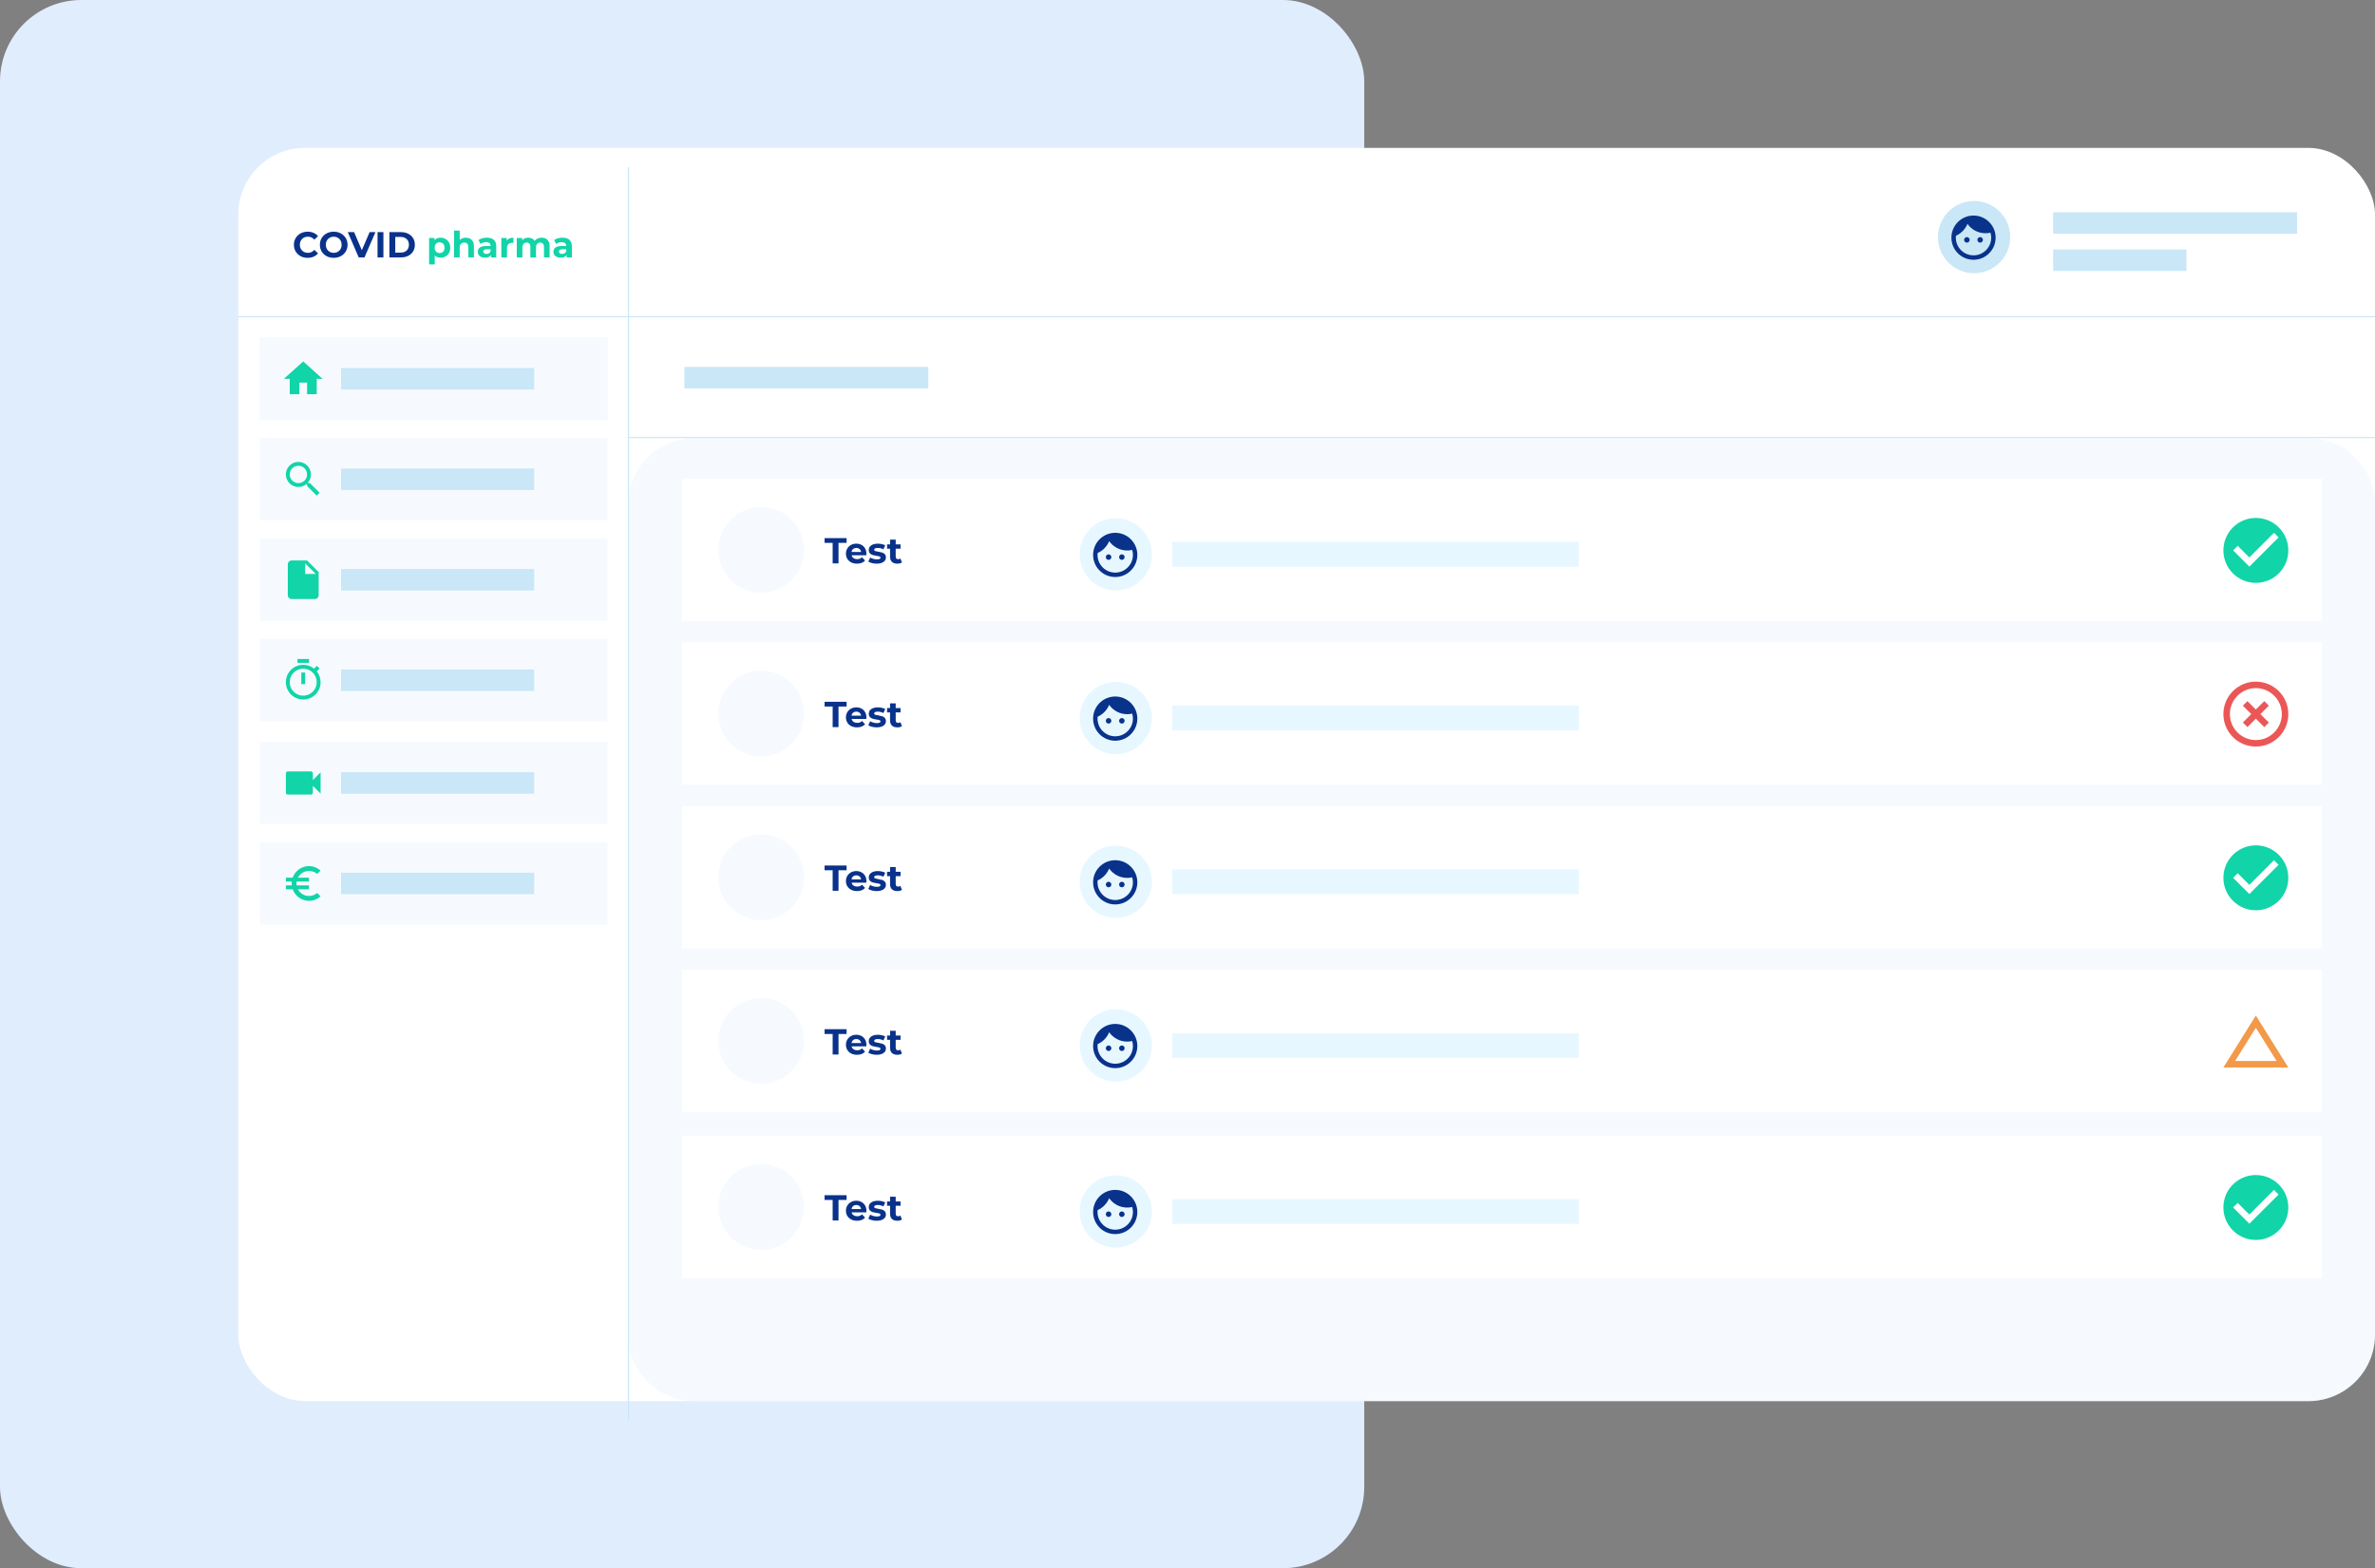
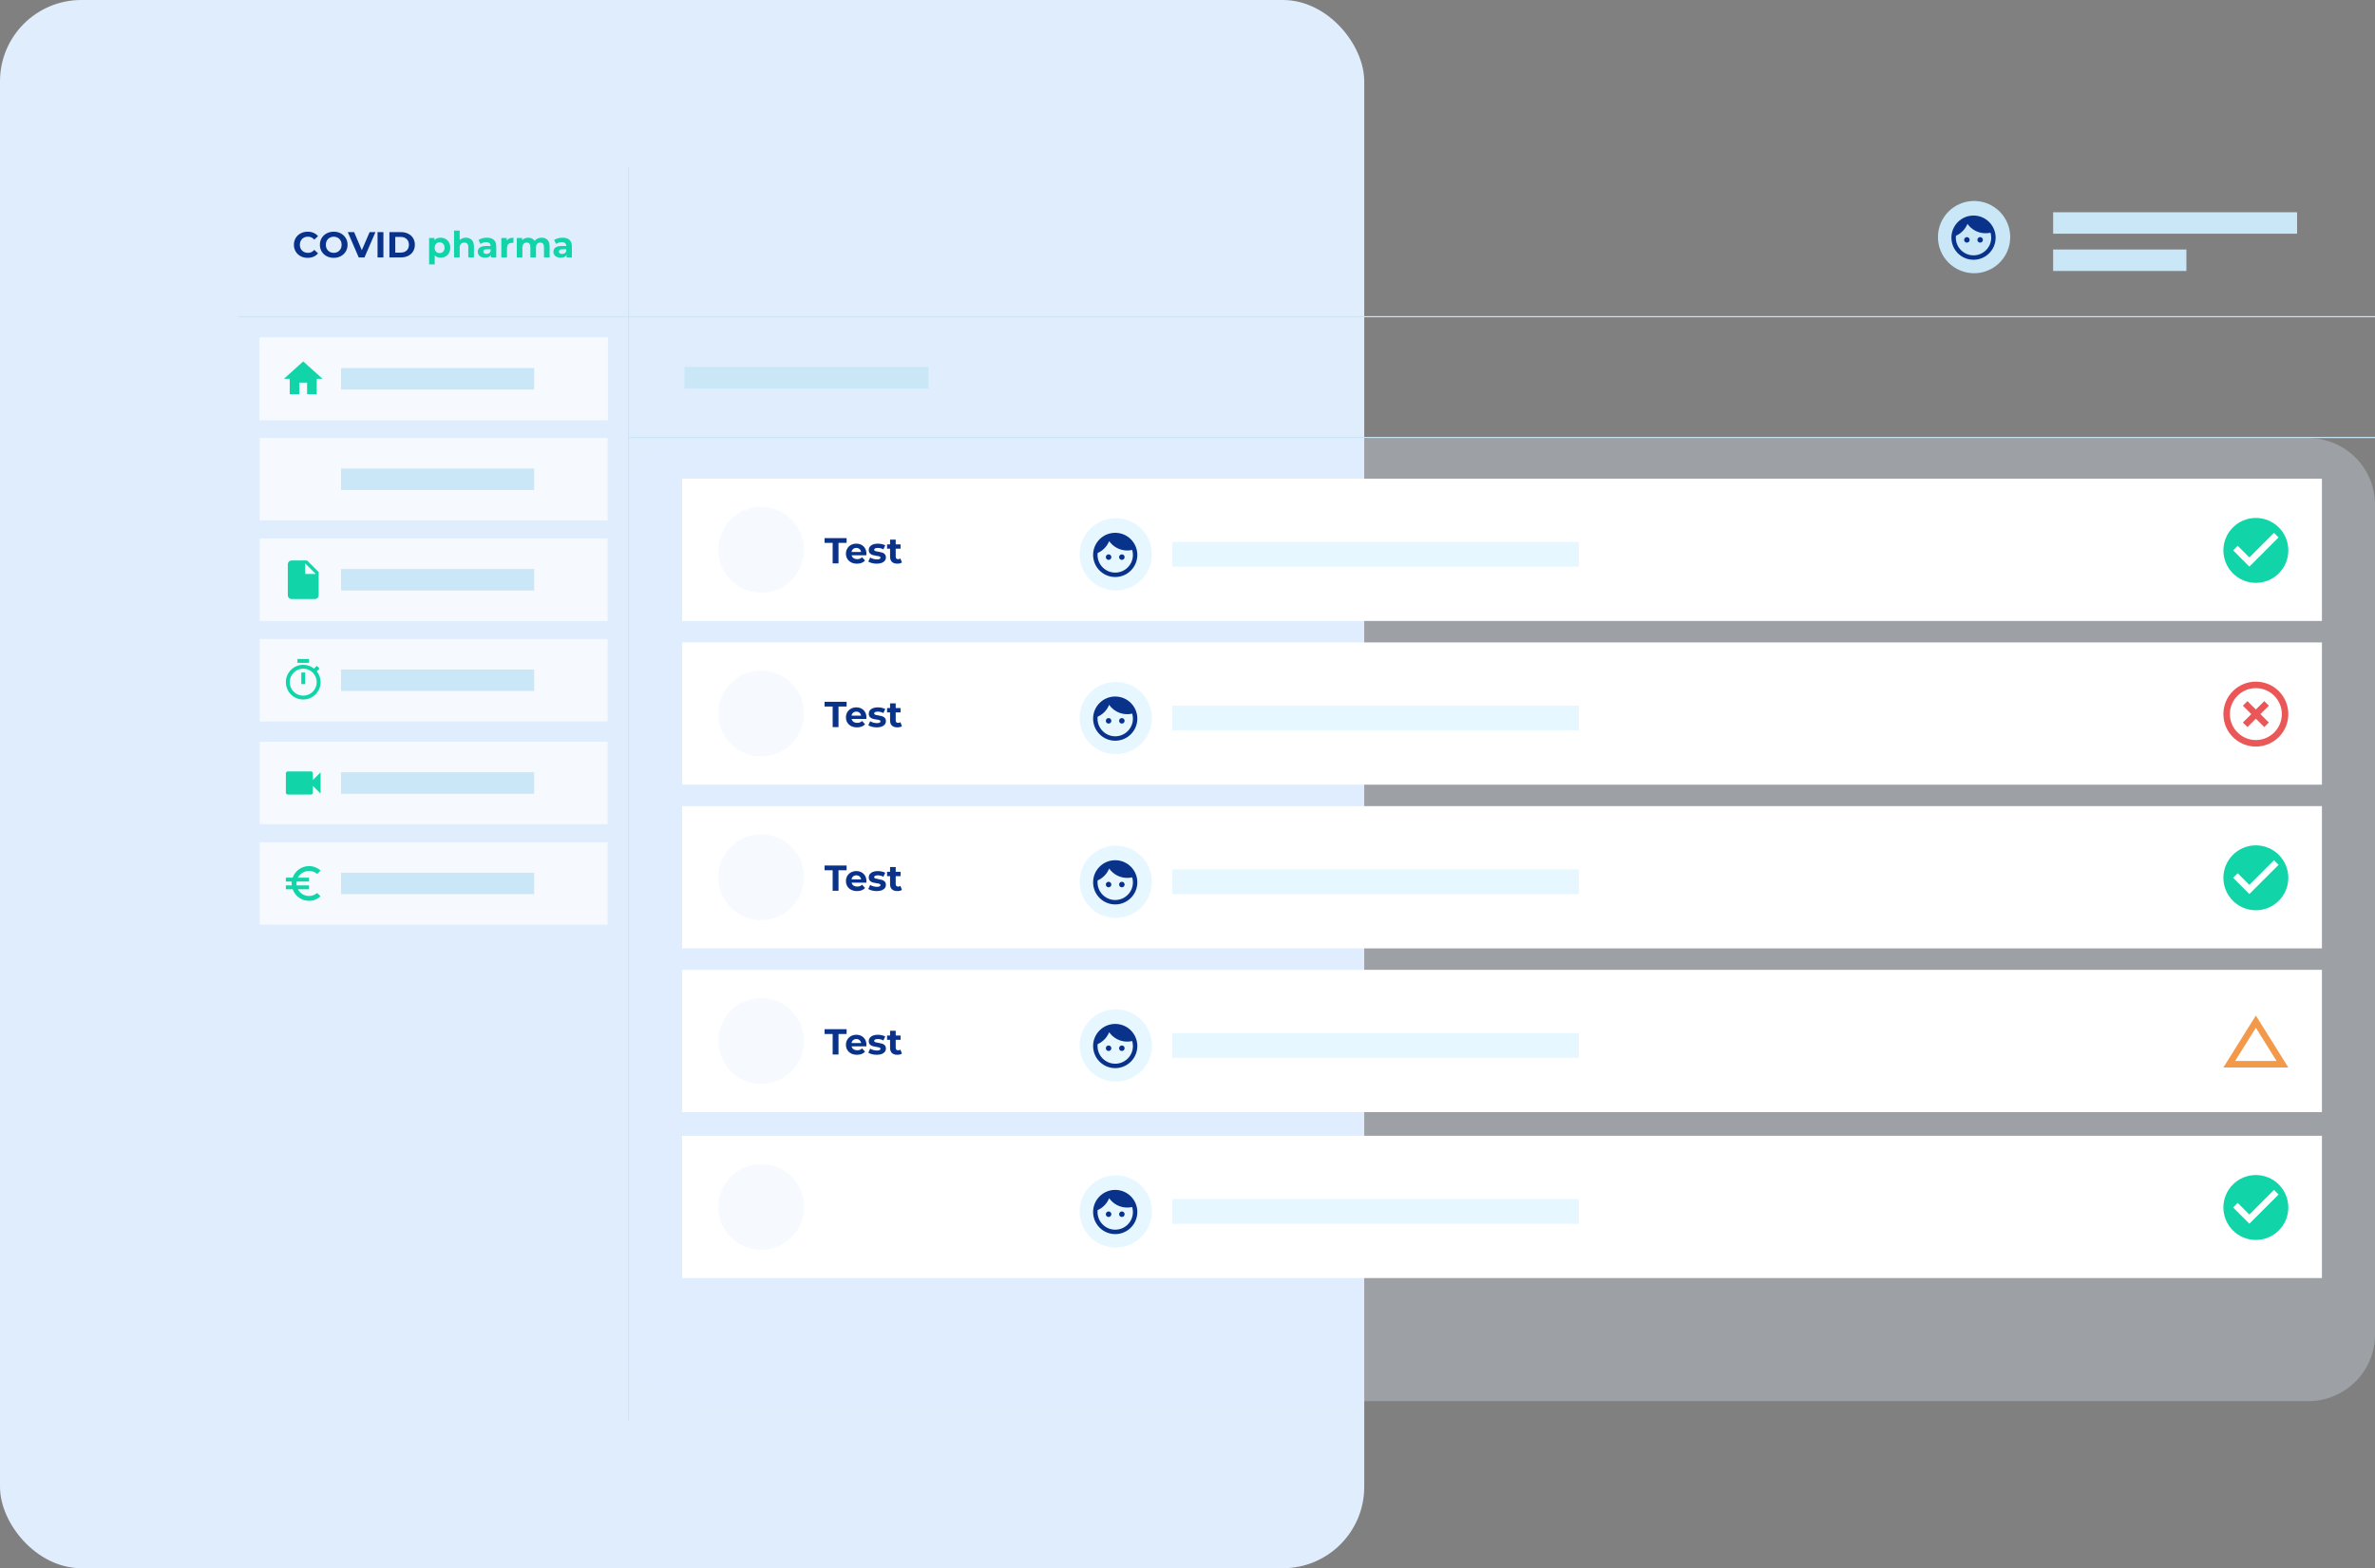
<svg xmlns="http://www.w3.org/2000/svg" width="2103" height="1389" viewBox="0 0 2103 1389" fill="none">
  <rect x="0" y="0" width="2103" height="1389" fill="#808080" stroke="none" />
  <rect width="1208" height="1389" rx="72" fill="#E0EDFD" />
-   <rect x="211" y="131" width="1892" height="1110" rx="59" fill="white" />
  <path d="M556 447C556 414.415 582.415 388 615 388H2044C2076.58 388 2103 414.415 2103 447V1182C2103 1214.58 2076.58 1241 2044 1241H615C582.415 1241 556 1214.58 556 1182V447Z" fill="#E0EDFD" fill-opacity="0.3" />
  <line x1="556.5" y1="148" x2="556.5" y2="1258" stroke="#C9E7F7" />
  <line x1="211" y1="280.5" x2="2103" y2="280.5" stroke="#C9E7F7" />
  <path d="M272.376 228.384C270.093 228.384 268.024 227.893 266.168 226.912C264.333 225.909 262.883 224.533 261.816 222.784C260.771 221.013 260.248 219.019 260.248 216.8C260.248 214.581 260.771 212.597 261.816 210.848C262.883 209.077 264.333 207.701 266.168 206.72C268.024 205.717 270.104 205.216 272.408 205.216C274.349 205.216 276.099 205.557 277.656 206.24C279.235 206.923 280.557 207.904 281.624 209.184L278.296 212.256C276.781 210.507 274.904 209.632 272.664 209.632C271.277 209.632 270.04 209.941 268.952 210.56C267.864 211.157 267.011 212 266.392 213.088C265.795 214.176 265.496 215.413 265.496 216.8C265.496 218.187 265.795 219.424 266.392 220.512C267.011 221.6 267.864 222.453 268.952 223.072C270.04 223.669 271.277 223.968 272.664 223.968C274.904 223.968 276.781 223.083 278.296 221.312L281.624 224.384C280.557 225.685 279.235 226.677 277.656 227.36C276.077 228.043 274.317 228.384 272.376 228.384ZM295.504 228.384C293.179 228.384 291.077 227.883 289.2 226.88C287.344 225.877 285.883 224.501 284.816 222.752C283.771 220.981 283.248 218.997 283.248 216.8C283.248 214.603 283.771 212.629 284.816 210.88C285.883 209.109 287.344 207.723 289.2 206.72C291.077 205.717 293.179 205.216 295.504 205.216C297.829 205.216 299.92 205.717 301.776 206.72C303.632 207.723 305.093 209.109 306.16 210.88C307.227 212.629 307.76 214.603 307.76 216.8C307.76 218.997 307.227 220.981 306.16 222.752C305.093 224.501 303.632 225.877 301.776 226.88C299.92 227.883 297.829 228.384 295.504 228.384ZM295.504 223.968C296.827 223.968 298.021 223.669 299.088 223.072C300.155 222.453 300.987 221.6 301.584 220.512C302.203 219.424 302.512 218.187 302.512 216.8C302.512 215.413 302.203 214.176 301.584 213.088C300.987 212 300.155 211.157 299.088 210.56C298.021 209.941 296.827 209.632 295.504 209.632C294.181 209.632 292.987 209.941 291.92 210.56C290.853 211.157 290.011 212 289.392 213.088C288.795 214.176 288.496 215.413 288.496 216.8C288.496 218.187 288.795 219.424 289.392 220.512C290.011 221.6 290.853 222.453 291.92 223.072C292.987 223.669 294.181 223.968 295.504 223.968ZM332.442 205.6L322.746 228H317.626L307.962 205.6H313.562L320.378 221.6L327.29 205.6H332.442ZM334.312 205.6H339.496V228H334.312V205.6ZM344.812 205.6H354.988C357.42 205.6 359.564 206.069 361.42 207.008C363.298 207.925 364.748 209.227 365.772 210.912C366.818 212.597 367.34 214.56 367.34 216.8C367.34 219.04 366.818 221.003 365.772 222.688C364.748 224.373 363.298 225.685 361.42 226.624C359.564 227.541 357.42 228 354.988 228H344.812V205.6ZM354.732 223.744C356.972 223.744 358.754 223.125 360.076 221.888C361.42 220.629 362.092 218.933 362.092 216.8C362.092 214.667 361.42 212.981 360.076 211.744C358.754 210.485 356.972 209.856 354.732 209.856H349.996V223.744H354.732Z" fill="#09328B" />
  <path d="M390.136 210.528C391.736 210.528 393.187 210.901 394.488 211.648C395.811 212.373 396.846 213.408 397.592 214.752C398.339 216.075 398.712 217.621 398.712 219.392C398.712 221.163 398.339 222.72 397.592 224.064C396.846 225.387 395.811 226.421 394.488 227.168C393.187 227.893 391.736 228.256 390.136 228.256C387.939 228.256 386.211 227.563 384.952 226.176V234.208H379.96V210.784H384.728V212.768C385.966 211.275 387.768 210.528 390.136 210.528ZM389.272 224.16C390.552 224.16 391.598 223.733 392.408 222.88C393.24 222.005 393.656 220.843 393.656 219.392C393.656 217.941 393.24 216.789 392.408 215.936C391.598 215.061 390.552 214.624 389.272 214.624C387.992 214.624 386.936 215.061 386.104 215.936C385.294 216.789 384.888 217.941 384.888 219.392C384.888 220.843 385.294 222.005 386.104 222.88C386.936 223.733 387.992 224.16 389.272 224.16ZM412.518 210.528C414.651 210.528 416.369 211.168 417.67 212.448C418.993 213.728 419.654 215.627 419.654 218.144V228H414.662V218.912C414.662 217.547 414.363 216.533 413.766 215.872C413.169 215.189 412.305 214.848 411.174 214.848C409.915 214.848 408.913 215.243 408.166 216.032C407.419 216.8 407.046 217.952 407.046 219.488V228H402.054V204.256H407.046V212.576C407.707 211.915 408.507 211.413 409.446 211.072C410.385 210.709 411.409 210.528 412.518 210.528ZM431.123 210.528C433.79 210.528 435.838 211.168 437.267 212.448C438.696 213.707 439.411 215.616 439.411 218.176V228H434.739V225.856C433.8 227.456 432.051 228.256 429.491 228.256C428.168 228.256 427.016 228.032 426.035 227.584C425.075 227.136 424.339 226.517 423.827 225.728C423.315 224.939 423.059 224.043 423.059 223.04C423.059 221.44 423.656 220.181 424.851 219.264C426.067 218.347 427.934 217.888 430.451 217.888H434.419C434.419 216.8 434.088 215.968 433.427 215.392C432.766 214.795 431.774 214.496 430.451 214.496C429.534 214.496 428.627 214.645 427.731 214.944C426.856 215.221 426.11 215.605 425.491 216.096L423.699 212.608C424.638 211.947 425.758 211.435 427.059 211.072C428.382 210.709 429.736 210.528 431.123 210.528ZM430.739 224.896C431.592 224.896 432.35 224.704 433.011 224.32C433.672 223.915 434.142 223.328 434.419 222.56V220.8H430.995C428.947 220.8 427.923 221.472 427.923 222.816C427.923 223.456 428.168 223.968 428.659 224.352C429.171 224.715 429.864 224.896 430.739 224.896ZM448.697 213.056C449.294 212.224 450.094 211.595 451.097 211.168C452.121 210.741 453.294 210.528 454.617 210.528V215.136C454.062 215.093 453.689 215.072 453.497 215.072C452.068 215.072 450.948 215.477 450.137 216.288C449.326 217.077 448.921 218.272 448.921 219.872V228H443.929V210.784H448.697V213.056ZM479.633 210.528C481.788 210.528 483.495 211.168 484.753 212.448C486.033 213.707 486.673 215.605 486.673 218.144V228H481.681V218.912C481.681 217.547 481.393 216.533 480.817 215.872C480.263 215.189 479.463 214.848 478.417 214.848C477.244 214.848 476.316 215.232 475.633 216C474.951 216.747 474.609 217.867 474.609 219.36V228H469.617V218.912C469.617 216.203 468.529 214.848 466.353 214.848C465.201 214.848 464.284 215.232 463.601 216C462.919 216.747 462.577 217.867 462.577 219.36V228H457.585V210.784H462.353V212.768C462.993 212.043 463.772 211.488 464.689 211.104C465.628 210.72 466.652 210.528 467.761 210.528C468.977 210.528 470.076 210.773 471.057 211.264C472.039 211.733 472.828 212.427 473.425 213.344C474.129 212.448 475.015 211.755 476.081 211.264C477.169 210.773 478.353 210.528 479.633 210.528ZM498.092 210.528C500.758 210.528 502.806 211.168 504.236 212.448C505.665 213.707 506.38 215.616 506.38 218.176V228H501.708V225.856C500.769 227.456 499.02 228.256 496.46 228.256C495.137 228.256 493.985 228.032 493.004 227.584C492.044 227.136 491.308 226.517 490.796 225.728C490.284 224.939 490.028 224.043 490.028 223.04C490.028 221.44 490.625 220.181 491.82 219.264C493.036 218.347 494.902 217.888 497.42 217.888H501.388C501.388 216.8 501.057 215.968 500.396 215.392C499.734 214.795 498.742 214.496 497.42 214.496C496.502 214.496 495.596 214.645 494.7 214.944C493.825 215.221 493.078 215.605 492.46 216.096L490.668 212.608C491.606 211.947 492.726 211.435 494.028 211.072C495.35 210.709 496.705 210.528 498.092 210.528ZM497.708 224.896C498.561 224.896 499.318 224.704 499.98 224.32C500.641 223.915 501.11 223.328 501.388 222.56V220.8H497.964C495.916 220.8 494.892 221.472 494.892 222.816C494.892 223.456 495.137 223.968 495.628 224.352C496.14 224.715 496.833 224.896 497.708 224.896Z" fill="#11D4A8" />
  <line x1="556" y1="387.5" x2="2103" y2="387.5" stroke="#C9E7F7" />
  <rect x="1818" y="188" width="216" height="19" fill="#C9E7F7" />
  <rect x="606" y="325" width="216" height="19" fill="#C9E7F7" />
  <rect x="1818" y="221" width="118" height="19" fill="#C9E7F7" />
  <circle cx="1748" cy="210" r="32" fill="#C9E7F6" />
  <rect x="230" y="299" width="308" height="73" fill="#F6FAFE" />
  <rect x="302" y="326" width="171" height="19" fill="#C9E7F7" />
  <path d="M265.084 349.167V338.917H271.917V349.167H280.459V335.5H285.584L268.5 320.125L251.417 335.5H256.542V349.167H265.084Z" fill="#11D4A8" />
  <rect x="230" y="299" width="308" height="73" fill="#F6FAFE" />
  <rect x="302" y="326" width="171" height="19" fill="#C9E7F7" />
  <path d="M265.084 349.167V338.917H271.917V349.167H280.459V335.5H285.584L268.5 320.125L251.417 335.5H256.542V349.167H265.084Z" fill="#11D4A8" />
  <rect x="230" y="299" width="308" height="73" fill="#F6FAFE" />
  <rect x="302" y="326" width="171" height="19" fill="#C9E7F7" />
  <path d="M265.084 349.167V338.917H271.917V349.167H280.459V335.5H285.584L268.5 320.125L251.417 335.5H256.542V349.167H265.084Z" fill="#11D4A8" />
  <rect x="230" y="388" width="308" height="73" fill="#F6FAFE" />
  <rect x="302" y="415" width="171" height="19" fill="#C9E7F7" />
-   <path fill-rule="evenodd" clip-rule="evenodd" d="M273.13 427.917H274.479L283.004 436.458L280.458 439.004L271.917 430.479V429.13L271.455 428.651C269.508 430.325 266.98 431.333 264.229 431.333C258.096 431.333 253.125 426.362 253.125 420.229C253.125 414.096 258.096 409.125 264.229 409.125C270.362 409.125 275.333 414.096 275.333 420.229C275.333 422.98 274.325 425.508 272.651 427.455L273.13 427.917ZM256.542 420.229C256.542 424.483 259.975 427.917 264.229 427.917C268.483 427.917 271.917 424.483 271.917 420.229C271.917 415.975 268.483 412.542 264.229 412.542C259.975 412.542 256.542 415.975 256.542 420.229Z" fill="#11D4A8" />
  <rect x="230" y="477" width="308" height="73" fill="#F6FAFE" />
  <rect x="302" y="504" width="171" height="19" fill="#C9E7F7" />
  <path fill-rule="evenodd" clip-rule="evenodd" d="M254.85 499.833C254.85 497.954 256.371 496.417 258.25 496.417H271.916L282.166 506.667V527.167C282.166 529.046 280.629 530.583 278.75 530.583H258.233C256.353 530.583 254.833 529.046 254.833 527.167L254.85 499.833ZM270.208 498.979V508.375H279.604L270.208 498.979Z" fill="#11D4A8" />
  <rect x="230" y="566" width="308" height="73" fill="#F6FAFE" />
  <rect x="302" y="593" width="171" height="19" fill="#C9E7F7" />
  <path fill-rule="evenodd" clip-rule="evenodd" d="M263.375 583.708H273.625V587.125H263.375V583.708ZM266.792 605.917V595.667H270.208V605.917H266.792ZM280.51 594.625L282.935 592.199C282.201 591.327 281.398 590.507 280.527 589.79L278.101 592.216C275.453 590.097 272.122 588.833 268.5 588.833C260.01 588.833 253.125 595.718 253.125 604.208C253.125 612.699 259.993 619.583 268.5 619.583C277.007 619.583 283.875 612.699 283.875 604.208C283.875 600.587 282.611 597.255 280.51 594.625ZM256.542 604.208C256.542 610.819 261.889 616.167 268.5 616.167C275.111 616.167 280.458 610.819 280.458 604.208C280.458 597.597 275.111 592.25 268.5 592.25C261.889 592.25 256.542 597.597 256.542 604.208Z" fill="#11D4A8" />
  <rect x="230" y="657" width="308" height="73" fill="#F6FAFE" />
  <rect x="302" y="684" width="171" height="19" fill="#C9E7F7" />
  <path d="M277.042 690.938V684.958C277.042 684.019 276.273 683.25 275.333 683.25H254.833C253.894 683.25 253.125 684.019 253.125 684.958V702.042C253.125 702.981 253.894 703.75 254.833 703.75H275.333C276.273 703.75 277.042 702.981 277.042 702.042V696.063L283.875 702.896V684.104L277.042 690.938Z" fill="#11D4A8" />
  <rect x="230" y="746" width="308" height="73" fill="#F6FAFE" />
  <rect x="302" y="773" width="171" height="19" fill="#C9E7F7" />
  <path d="M273.625 793.604C269.337 793.604 265.63 791.178 263.785 787.625H273.625V784.208H262.658C262.572 783.645 262.521 783.081 262.521 782.5C262.521 781.919 262.572 781.355 262.658 780.792H273.625V777.375H263.785C265.63 773.822 269.354 771.396 273.625 771.396C276.375 771.396 278.904 772.404 280.851 774.078L283.875 771.054C281.159 768.611 277.554 767.125 273.625 767.125C266.928 767.125 261.257 771.413 259.138 777.375H253.125V780.792H258.353C258.284 781.355 258.25 781.919 258.25 782.5C258.25 783.081 258.284 783.645 258.353 784.208H253.125V787.625H259.138C261.257 793.587 266.928 797.875 273.625 797.875C277.571 797.875 281.159 796.389 283.875 793.946L280.834 790.922C278.904 792.596 276.393 793.604 273.625 793.604Z" fill="#11D4A8" />
  <rect x="604" y="424" width="1452" height="126" fill="white" />
  <path d="M737.296 480.824H730.128V476.6H749.648V480.824H742.48V499H737.296V480.824ZM767.199 490.456C767.199 490.52 767.167 490.968 767.103 491.8H754.079C754.314 492.867 754.869 493.709 755.743 494.328C756.618 494.947 757.706 495.256 759.007 495.256C759.903 495.256 760.693 495.128 761.375 494.872C762.079 494.595 762.73 494.168 763.327 493.592L765.983 496.472C764.362 498.328 761.994 499.256 758.879 499.256C756.938 499.256 755.221 498.883 753.727 498.136C752.234 497.368 751.082 496.312 750.271 494.968C749.461 493.624 749.055 492.099 749.055 490.392C749.055 488.707 749.45 487.192 750.239 485.848C751.05 484.483 752.149 483.427 753.535 482.68C754.943 481.912 756.511 481.528 758.239 481.528C759.925 481.528 761.45 481.891 762.815 482.616C764.181 483.341 765.247 484.387 766.015 485.752C766.805 487.096 767.199 488.664 767.199 490.456ZM758.271 485.304C757.141 485.304 756.191 485.624 755.423 486.264C754.655 486.904 754.186 487.779 754.015 488.888H762.495C762.325 487.8 761.855 486.936 761.087 486.296C760.319 485.635 759.381 485.304 758.271 485.304ZM776.315 499.256C774.885 499.256 773.488 499.085 772.123 498.744C770.757 498.381 769.669 497.933 768.859 497.4L770.523 493.816C771.291 494.307 772.219 494.712 773.307 495.032C774.395 495.331 775.461 495.48 776.507 495.48C778.619 495.48 779.675 494.957 779.675 493.912C779.675 493.421 779.387 493.069 778.811 492.856C778.235 492.643 777.349 492.461 776.155 492.312C774.747 492.099 773.584 491.853 772.667 491.576C771.749 491.299 770.949 490.808 770.267 490.104C769.605 489.4 769.275 488.397 769.275 487.096C769.275 486.008 769.584 485.048 770.203 484.216C770.843 483.363 771.76 482.701 772.955 482.232C774.171 481.763 775.6 481.528 777.243 481.528C778.459 481.528 779.664 481.667 780.859 481.944C782.075 482.2 783.077 482.563 783.867 483.032L782.203 486.584C780.688 485.731 779.035 485.304 777.243 485.304C776.176 485.304 775.376 485.453 774.843 485.752C774.309 486.051 774.043 486.435 774.043 486.904C774.043 487.437 774.331 487.811 774.907 488.024C775.483 488.237 776.4 488.44 777.659 488.632C779.067 488.867 780.219 489.123 781.115 489.4C782.011 489.656 782.789 490.136 783.451 490.84C784.112 491.544 784.443 492.525 784.443 493.784C784.443 494.851 784.123 495.8 783.483 496.632C782.843 497.464 781.904 498.115 780.667 498.584C779.451 499.032 778 499.256 776.315 499.256ZM798.627 498.168C798.136 498.531 797.528 498.808 796.803 499C796.099 499.171 795.352 499.256 794.563 499.256C792.515 499.256 790.925 498.733 789.795 497.688C788.685 496.643 788.131 495.107 788.131 493.08V486.008H785.475V482.168H788.131V477.976H793.123V482.168H797.411V486.008H793.123V493.016C793.123 493.741 793.304 494.307 793.667 494.712C794.051 495.096 794.584 495.288 795.267 495.288C796.056 495.288 796.728 495.075 797.283 494.648L798.627 498.168Z" fill="#09328B" />
  <circle cx="674" cy="487" r="38" fill="#F6FAFE" />
  <path fill-rule="evenodd" clip-rule="evenodd" d="M1968.75 487.5C1968.75 471.63 1981.63 458.75 1997.5 458.75C2013.37 458.75 2026.25 471.63 2026.25 487.5C2026.25 503.37 2013.37 516.25 1997.5 516.25C1981.63 516.25 1968.75 503.37 1968.75 487.5ZM1977.38 487.5L1991.75 501.875L2017.62 476L2013.57 471.917L1991.75 493.739L1981.43 483.446L1977.38 487.5Z" fill="#11D4A8" />
  <rect x="1038" y="480" width="360" height="22" fill="#E7F7FF" />
  <circle cx="988" cy="491" r="32" fill="#E7F7FF" />
  <path fill-rule="evenodd" clip-rule="evenodd" d="M987.5 471.917C976.69 471.917 967.917 480.69 967.917 491.5C967.917 502.31 976.69 511.083 987.5 511.083C998.31 511.083 1007.08 502.31 1007.08 491.5C1007.08 480.69 998.31 471.917 987.5 471.917ZM979.177 493.458C979.177 492.107 980.274 491.01 981.625 491.01C982.977 491.01 984.073 492.107 984.073 493.458C984.073 494.81 982.977 495.906 981.625 495.906C980.274 495.906 979.177 494.81 979.177 493.458ZM990.927 493.458C990.927 492.107 992.024 491.01 993.375 491.01C994.727 491.01 995.823 492.107 995.823 493.458C995.823 494.81 994.727 495.906 993.375 495.906C992.024 495.906 990.927 494.81 990.927 493.458ZM971.834 491.5C971.834 500.136 978.864 507.167 987.5 507.167C996.137 507.167 1003.17 500.136 1003.17 491.5C1003.17 489.953 1002.93 488.465 1002.52 487.074C1001.11 487.407 999.642 487.583 998.114 487.583C991.515 487.583 985.679 484.313 982.134 479.3C980.215 483.98 976.553 487.76 971.932 489.816C971.873 490.364 971.834 490.932 971.834 491.5Z" fill="#09328B" />
  <rect x="604" y="569" width="1452" height="126" fill="white" />
  <path d="M737.296 625.824H730.128V621.6H749.648V625.824H742.48V644H737.296V625.824ZM767.199 635.456C767.199 635.52 767.167 635.968 767.103 636.8H754.079C754.314 637.867 754.869 638.709 755.743 639.328C756.618 639.947 757.706 640.256 759.007 640.256C759.903 640.256 760.693 640.128 761.375 639.872C762.079 639.595 762.73 639.168 763.327 638.592L765.983 641.472C764.362 643.328 761.994 644.256 758.879 644.256C756.938 644.256 755.221 643.883 753.727 643.136C752.234 642.368 751.082 641.312 750.271 639.968C749.461 638.624 749.055 637.099 749.055 635.392C749.055 633.707 749.45 632.192 750.239 630.848C751.05 629.483 752.149 628.427 753.535 627.68C754.943 626.912 756.511 626.528 758.239 626.528C759.925 626.528 761.45 626.891 762.815 627.616C764.181 628.341 765.247 629.387 766.015 630.752C766.805 632.096 767.199 633.664 767.199 635.456ZM758.271 630.304C757.141 630.304 756.191 630.624 755.423 631.264C754.655 631.904 754.186 632.779 754.015 633.888H762.495C762.325 632.8 761.855 631.936 761.087 631.296C760.319 630.635 759.381 630.304 758.271 630.304ZM776.315 644.256C774.885 644.256 773.488 644.085 772.123 643.744C770.757 643.381 769.669 642.933 768.859 642.4L770.523 638.816C771.291 639.307 772.219 639.712 773.307 640.032C774.395 640.331 775.461 640.48 776.507 640.48C778.619 640.48 779.675 639.957 779.675 638.912C779.675 638.421 779.387 638.069 778.811 637.856C778.235 637.643 777.349 637.461 776.155 637.312C774.747 637.099 773.584 636.853 772.667 636.576C771.749 636.299 770.949 635.808 770.267 635.104C769.605 634.4 769.275 633.397 769.275 632.096C769.275 631.008 769.584 630.048 770.203 629.216C770.843 628.363 771.76 627.701 772.955 627.232C774.171 626.763 775.6 626.528 777.243 626.528C778.459 626.528 779.664 626.667 780.859 626.944C782.075 627.2 783.077 627.563 783.867 628.032L782.203 631.584C780.688 630.731 779.035 630.304 777.243 630.304C776.176 630.304 775.376 630.453 774.843 630.752C774.309 631.051 774.043 631.435 774.043 631.904C774.043 632.437 774.331 632.811 774.907 633.024C775.483 633.237 776.4 633.44 777.659 633.632C779.067 633.867 780.219 634.123 781.115 634.4C782.011 634.656 782.789 635.136 783.451 635.84C784.112 636.544 784.443 637.525 784.443 638.784C784.443 639.851 784.123 640.8 783.483 641.632C782.843 642.464 781.904 643.115 780.667 643.584C779.451 644.032 778 644.256 776.315 644.256ZM798.627 643.168C798.136 643.531 797.528 643.808 796.803 644C796.099 644.171 795.352 644.256 794.563 644.256C792.515 644.256 790.925 643.733 789.795 642.688C788.685 641.643 788.131 640.107 788.131 638.08V631.008H785.475V627.168H788.131V622.976H793.123V627.168H797.411V631.008H793.123V638.016C793.123 638.741 793.304 639.307 793.667 639.712C794.051 640.096 794.584 640.288 795.267 640.288C796.056 640.288 796.728 640.075 797.283 639.648L798.627 643.168Z" fill="#09328B" />
  <circle cx="674" cy="632" r="38" fill="#F6FAFE" />
  <path fill-rule="evenodd" clip-rule="evenodd" d="M1997.5 603.75C1981.6 603.75 1968.75 616.601 1968.75 632.5C1968.75 648.399 1981.6 661.25 1997.5 661.25C2013.4 661.25 2026.25 648.399 2026.25 632.5C2026.25 616.601 2013.4 603.75 1997.5 603.75ZM2004.95 621L1997.5 628.446L1990.05 621L1986 625.054L1993.45 632.5L1986 639.946L1990.05 644L1997.5 636.554L2004.95 644L2009 639.946L2001.55 632.5L2009 625.054L2004.95 621ZM1974.5 632.5C1974.5 645.179 1984.82 655.5 1997.5 655.5C2010.18 655.5 2020.5 645.179 2020.5 632.5C2020.5 619.821 2010.18 609.5 1997.5 609.5C1984.82 609.5 1974.5 619.821 1974.5 632.5Z" fill="#EB5757" />
  <rect x="1038" y="625" width="360" height="22" fill="#E7F7FF" />
  <circle cx="988" cy="636" r="32" fill="#E7F7FF" />
  <path fill-rule="evenodd" clip-rule="evenodd" d="M987.5 616.917C976.69 616.917 967.917 625.69 967.917 636.5C967.917 647.31 976.69 656.083 987.5 656.083C998.31 656.083 1007.08 647.31 1007.08 636.5C1007.08 625.69 998.31 616.917 987.5 616.917ZM979.177 638.458C979.177 637.107 980.274 636.01 981.625 636.01C982.977 636.01 984.073 637.107 984.073 638.458C984.073 639.81 982.977 640.906 981.625 640.906C980.274 640.906 979.177 639.81 979.177 638.458ZM990.927 638.458C990.927 637.107 992.024 636.01 993.375 636.01C994.727 636.01 995.823 637.107 995.823 638.458C995.823 639.81 994.727 640.906 993.375 640.906C992.024 640.906 990.927 639.81 990.927 638.458ZM971.834 636.5C971.834 645.136 978.864 652.167 987.5 652.167C996.137 652.167 1003.17 645.136 1003.17 636.5C1003.17 634.953 1002.93 633.465 1002.52 632.074C1001.11 632.407 999.642 632.583 998.114 632.583C991.515 632.583 985.679 629.313 982.134 624.3C980.215 628.98 976.553 632.76 971.932 634.816C971.873 635.364 971.834 635.932 971.834 636.5Z" fill="#09328B" />
  <rect x="604" y="714" width="1452" height="126" fill="white" />
  <path d="M737.296 770.824H730.128V766.6H749.648V770.824H742.48V789H737.296V770.824ZM767.199 780.456C767.199 780.52 767.167 780.968 767.103 781.8H754.079C754.314 782.867 754.869 783.709 755.743 784.328C756.618 784.947 757.706 785.256 759.007 785.256C759.903 785.256 760.693 785.128 761.375 784.872C762.079 784.595 762.73 784.168 763.327 783.592L765.983 786.472C764.362 788.328 761.994 789.256 758.879 789.256C756.938 789.256 755.221 788.883 753.727 788.136C752.234 787.368 751.082 786.312 750.271 784.968C749.461 783.624 749.055 782.099 749.055 780.392C749.055 778.707 749.45 777.192 750.239 775.848C751.05 774.483 752.149 773.427 753.535 772.68C754.943 771.912 756.511 771.528 758.239 771.528C759.925 771.528 761.45 771.891 762.815 772.616C764.181 773.341 765.247 774.387 766.015 775.752C766.805 777.096 767.199 778.664 767.199 780.456ZM758.271 775.304C757.141 775.304 756.191 775.624 755.423 776.264C754.655 776.904 754.186 777.779 754.015 778.888H762.495C762.325 777.8 761.855 776.936 761.087 776.296C760.319 775.635 759.381 775.304 758.271 775.304ZM776.315 789.256C774.885 789.256 773.488 789.085 772.123 788.744C770.757 788.381 769.669 787.933 768.859 787.4L770.523 783.816C771.291 784.307 772.219 784.712 773.307 785.032C774.395 785.331 775.461 785.48 776.507 785.48C778.619 785.48 779.675 784.957 779.675 783.912C779.675 783.421 779.387 783.069 778.811 782.856C778.235 782.643 777.349 782.461 776.155 782.312C774.747 782.099 773.584 781.853 772.667 781.576C771.749 781.299 770.949 780.808 770.267 780.104C769.605 779.4 769.275 778.397 769.275 777.096C769.275 776.008 769.584 775.048 770.203 774.216C770.843 773.363 771.76 772.701 772.955 772.232C774.171 771.763 775.6 771.528 777.243 771.528C778.459 771.528 779.664 771.667 780.859 771.944C782.075 772.2 783.077 772.563 783.867 773.032L782.203 776.584C780.688 775.731 779.035 775.304 777.243 775.304C776.176 775.304 775.376 775.453 774.843 775.752C774.309 776.051 774.043 776.435 774.043 776.904C774.043 777.437 774.331 777.811 774.907 778.024C775.483 778.237 776.4 778.44 777.659 778.632C779.067 778.867 780.219 779.123 781.115 779.4C782.011 779.656 782.789 780.136 783.451 780.84C784.112 781.544 784.443 782.525 784.443 783.784C784.443 784.851 784.123 785.8 783.483 786.632C782.843 787.464 781.904 788.115 780.667 788.584C779.451 789.032 778 789.256 776.315 789.256ZM798.627 788.168C798.136 788.531 797.528 788.808 796.803 789C796.099 789.171 795.352 789.256 794.563 789.256C792.515 789.256 790.925 788.733 789.795 787.688C788.685 786.643 788.131 785.107 788.131 783.08V776.008H785.475V772.168H788.131V767.976H793.123V772.168H797.411V776.008H793.123V783.016C793.123 783.741 793.304 784.307 793.667 784.712C794.051 785.096 794.584 785.288 795.267 785.288C796.056 785.288 796.728 785.075 797.283 784.648L798.627 788.168Z" fill="#09328B" />
  <circle cx="674" cy="777" r="38" fill="#F6FAFE" />
  <path fill-rule="evenodd" clip-rule="evenodd" d="M1968.75 777.5C1968.75 761.63 1981.63 748.75 1997.5 748.75C2013.37 748.75 2026.25 761.63 2026.25 777.5C2026.25 793.37 2013.37 806.25 1997.5 806.25C1981.63 806.25 1968.75 793.37 1968.75 777.5ZM1977.38 777.5L1991.75 791.875L2017.62 766L2013.57 761.917L1991.75 783.739L1981.43 773.446L1977.38 777.5Z" fill="#11D4A8" />
  <rect x="1038" y="770" width="360" height="22" fill="#E7F7FF" />
  <circle cx="988" cy="781" r="32" fill="#E7F7FF" />
  <path fill-rule="evenodd" clip-rule="evenodd" d="M987.5 761.917C976.69 761.917 967.917 770.69 967.917 781.5C967.917 792.31 976.69 801.083 987.5 801.083C998.31 801.083 1007.08 792.31 1007.08 781.5C1007.08 770.69 998.31 761.917 987.5 761.917ZM979.177 783.458C979.177 782.107 980.274 781.01 981.625 781.01C982.977 781.01 984.073 782.107 984.073 783.458C984.073 784.81 982.977 785.906 981.625 785.906C980.274 785.906 979.177 784.81 979.177 783.458ZM990.927 783.458C990.927 782.107 992.024 781.01 993.375 781.01C994.727 781.01 995.823 782.107 995.823 783.458C995.823 784.81 994.727 785.906 993.375 785.906C992.024 785.906 990.927 784.81 990.927 783.458ZM971.834 781.5C971.834 790.136 978.864 797.167 987.5 797.167C996.137 797.167 1003.17 790.136 1003.17 781.5C1003.17 779.953 1002.93 778.465 1002.52 777.074C1001.11 777.407 999.642 777.583 998.114 777.583C991.515 777.583 985.679 774.313 982.134 769.3C980.215 773.98 976.553 777.76 971.932 779.816C971.873 780.364 971.834 780.932 971.834 781.5Z" fill="#09328B" />
  <rect x="604" y="859" width="1452" height="126" fill="white" />
  <path d="M737.296 915.824H730.128V911.6H749.648V915.824H742.48V934H737.296V915.824ZM767.199 925.456C767.199 925.52 767.167 925.968 767.103 926.8H754.079C754.314 927.867 754.869 928.709 755.743 929.328C756.618 929.947 757.706 930.256 759.007 930.256C759.903 930.256 760.693 930.128 761.375 929.872C762.079 929.595 762.73 929.168 763.327 928.592L765.983 931.472C764.362 933.328 761.994 934.256 758.879 934.256C756.938 934.256 755.221 933.883 753.727 933.136C752.234 932.368 751.082 931.312 750.271 929.968C749.461 928.624 749.055 927.099 749.055 925.392C749.055 923.707 749.45 922.192 750.239 920.848C751.05 919.483 752.149 918.427 753.535 917.68C754.943 916.912 756.511 916.528 758.239 916.528C759.925 916.528 761.45 916.891 762.815 917.616C764.181 918.341 765.247 919.387 766.015 920.752C766.805 922.096 767.199 923.664 767.199 925.456ZM758.271 920.304C757.141 920.304 756.191 920.624 755.423 921.264C754.655 921.904 754.186 922.779 754.015 923.888H762.495C762.325 922.8 761.855 921.936 761.087 921.296C760.319 920.635 759.381 920.304 758.271 920.304ZM776.315 934.256C774.885 934.256 773.488 934.085 772.123 933.744C770.757 933.381 769.669 932.933 768.859 932.4L770.523 928.816C771.291 929.307 772.219 929.712 773.307 930.032C774.395 930.331 775.461 930.48 776.507 930.48C778.619 930.48 779.675 929.957 779.675 928.912C779.675 928.421 779.387 928.069 778.811 927.856C778.235 927.643 777.349 927.461 776.155 927.312C774.747 927.099 773.584 926.853 772.667 926.576C771.749 926.299 770.949 925.808 770.267 925.104C769.605 924.4 769.275 923.397 769.275 922.096C769.275 921.008 769.584 920.048 770.203 919.216C770.843 918.363 771.76 917.701 772.955 917.232C774.171 916.763 775.6 916.528 777.243 916.528C778.459 916.528 779.664 916.667 780.859 916.944C782.075 917.2 783.077 917.563 783.867 918.032L782.203 921.584C780.688 920.731 779.035 920.304 777.243 920.304C776.176 920.304 775.376 920.453 774.843 920.752C774.309 921.051 774.043 921.435 774.043 921.904C774.043 922.437 774.331 922.811 774.907 923.024C775.483 923.237 776.4 923.44 777.659 923.632C779.067 923.867 780.219 924.123 781.115 924.4C782.011 924.656 782.789 925.136 783.451 925.84C784.112 926.544 784.443 927.525 784.443 928.784C784.443 929.851 784.123 930.8 783.483 931.632C782.843 932.464 781.904 933.115 780.667 933.584C779.451 934.032 778 934.256 776.315 934.256ZM798.627 933.168C798.136 933.531 797.528 933.808 796.803 934C796.099 934.171 795.352 934.256 794.563 934.256C792.515 934.256 790.925 933.733 789.795 932.688C788.685 931.643 788.131 930.107 788.131 928.08V921.008H785.475V917.168H788.131V912.976H793.123V917.168H797.411V921.008H793.123V928.016C793.123 928.741 793.304 929.307 793.667 929.712C794.051 930.096 794.584 930.288 795.267 930.288C796.056 930.288 796.728 930.075 797.283 929.648L798.627 933.168Z" fill="#09328B" />
  <circle cx="674" cy="922" r="38" fill="#F6FAFE" />
  <path fill-rule="evenodd" clip-rule="evenodd" d="M1968.75 945.5L1997.5 899.5L2026.25 945.5H1968.75ZM2015.87 939.75L1997.5 910.339L1979.13 939.75H2015.87Z" fill="#F2994A" />
  <rect x="1038" y="915" width="360" height="22" fill="#E7F7FF" />
  <circle cx="988" cy="926" r="32" fill="#E7F7FF" />
  <path fill-rule="evenodd" clip-rule="evenodd" d="M987.5 906.917C976.69 906.917 967.917 915.69 967.917 926.5C967.917 937.31 976.69 946.083 987.5 946.083C998.31 946.083 1007.08 937.31 1007.08 926.5C1007.08 915.69 998.31 906.917 987.5 906.917ZM979.177 928.458C979.177 927.107 980.274 926.01 981.625 926.01C982.977 926.01 984.073 927.107 984.073 928.458C984.073 929.81 982.977 930.906 981.625 930.906C980.274 930.906 979.177 929.81 979.177 928.458ZM990.927 928.458C990.927 927.107 992.024 926.01 993.375 926.01C994.727 926.01 995.823 927.107 995.823 928.458C995.823 929.81 994.727 930.906 993.375 930.906C992.024 930.906 990.927 929.81 990.927 928.458ZM971.834 926.5C971.834 935.136 978.864 942.167 987.5 942.167C996.137 942.167 1003.17 935.136 1003.17 926.5C1003.17 924.953 1002.93 923.465 1002.52 922.074C1001.11 922.407 999.642 922.583 998.114 922.583C991.515 922.583 985.679 919.313 982.134 914.3C980.215 918.98 976.553 922.76 971.932 924.816C971.873 925.364 971.834 925.932 971.834 926.5Z" fill="#09328B" />
  <rect x="604" y="1006" width="1452" height="126" fill="white" />
-   <path d="M737.296 1062.82H730.128V1058.6H749.648V1062.82H742.48V1081H737.296V1062.82ZM767.199 1072.46C767.199 1072.52 767.167 1072.97 767.103 1073.8H754.079C754.314 1074.87 754.869 1075.71 755.743 1076.33C756.618 1076.95 757.706 1077.26 759.007 1077.26C759.903 1077.26 760.693 1077.13 761.375 1076.87C762.079 1076.59 762.73 1076.17 763.327 1075.59L765.983 1078.47C764.362 1080.33 761.994 1081.26 758.879 1081.26C756.938 1081.26 755.221 1080.88 753.727 1080.14C752.234 1079.37 751.082 1078.31 750.271 1076.97C749.461 1075.62 749.055 1074.1 749.055 1072.39C749.055 1070.71 749.45 1069.19 750.239 1067.85C751.05 1066.48 752.149 1065.43 753.535 1064.68C754.943 1063.91 756.511 1063.53 758.239 1063.53C759.925 1063.53 761.45 1063.89 762.815 1064.62C764.181 1065.34 765.247 1066.39 766.015 1067.75C766.805 1069.1 767.199 1070.66 767.199 1072.46ZM758.271 1067.3C757.141 1067.3 756.191 1067.62 755.423 1068.26C754.655 1068.9 754.186 1069.78 754.015 1070.89H762.495C762.325 1069.8 761.855 1068.94 761.087 1068.3C760.319 1067.63 759.381 1067.3 758.271 1067.3ZM776.315 1081.26C774.885 1081.26 773.488 1081.09 772.123 1080.74C770.757 1080.38 769.669 1079.93 768.859 1079.4L770.523 1075.82C771.291 1076.31 772.219 1076.71 773.307 1077.03C774.395 1077.33 775.461 1077.48 776.507 1077.48C778.619 1077.48 779.675 1076.96 779.675 1075.91C779.675 1075.42 779.387 1075.07 778.811 1074.86C778.235 1074.64 777.349 1074.46 776.155 1074.31C774.747 1074.1 773.584 1073.85 772.667 1073.58C771.749 1073.3 770.949 1072.81 770.267 1072.1C769.605 1071.4 769.275 1070.4 769.275 1069.1C769.275 1068.01 769.584 1067.05 770.203 1066.22C770.843 1065.36 771.76 1064.7 772.955 1064.23C774.171 1063.76 775.6 1063.53 777.243 1063.53C778.459 1063.53 779.664 1063.67 780.859 1063.94C782.075 1064.2 783.077 1064.56 783.867 1065.03L782.203 1068.58C780.688 1067.73 779.035 1067.3 777.243 1067.3C776.176 1067.3 775.376 1067.45 774.843 1067.75C774.309 1068.05 774.043 1068.43 774.043 1068.9C774.043 1069.44 774.331 1069.81 774.907 1070.02C775.483 1070.24 776.4 1070.44 777.659 1070.63C779.067 1070.87 780.219 1071.12 781.115 1071.4C782.011 1071.66 782.789 1072.14 783.451 1072.84C784.112 1073.54 784.443 1074.53 784.443 1075.78C784.443 1076.85 784.123 1077.8 783.483 1078.63C782.843 1079.46 781.904 1080.11 780.667 1080.58C779.451 1081.03 778 1081.26 776.315 1081.26ZM798.627 1080.17C798.136 1080.53 797.528 1080.81 796.803 1081C796.099 1081.17 795.352 1081.26 794.563 1081.26C792.515 1081.26 790.925 1080.73 789.795 1079.69C788.685 1078.64 788.131 1077.11 788.131 1075.08V1068.01H785.475V1064.17H788.131V1059.98H793.123V1064.17H797.411V1068.01H793.123V1075.02C793.123 1075.74 793.304 1076.31 793.667 1076.71C794.051 1077.1 794.584 1077.29 795.267 1077.29C796.056 1077.29 796.728 1077.07 797.283 1076.65L798.627 1080.17Z" fill="#09328B" />
  <circle cx="674" cy="1069" r="38" fill="#F6FAFE" />
  <path fill-rule="evenodd" clip-rule="evenodd" d="M1968.75 1069.5C1968.75 1053.63 1981.63 1040.75 1997.5 1040.75C2013.37 1040.75 2026.25 1053.63 2026.25 1069.5C2026.25 1085.37 2013.37 1098.25 1997.5 1098.25C1981.63 1098.25 1968.75 1085.37 1968.75 1069.5ZM1977.38 1069.5L1991.75 1083.87L2017.62 1058L2013.57 1053.92L1991.75 1075.74L1981.43 1065.45L1977.38 1069.5Z" fill="#11D4A8" />
  <rect x="1038" y="1062" width="360" height="22" fill="#E7F7FF" />
  <circle cx="988" cy="1073" r="32" fill="#E7F7FF" />
  <path fill-rule="evenodd" clip-rule="evenodd" d="M987.5 1053.92C976.69 1053.92 967.917 1062.69 967.917 1073.5C967.917 1084.31 976.69 1093.08 987.5 1093.08C998.31 1093.08 1007.08 1084.31 1007.08 1073.5C1007.08 1062.69 998.31 1053.92 987.5 1053.92ZM979.177 1075.46C979.177 1074.11 980.274 1073.01 981.625 1073.01C982.977 1073.01 984.073 1074.11 984.073 1075.46C984.073 1076.81 982.977 1077.91 981.625 1077.91C980.274 1077.91 979.177 1076.81 979.177 1075.46ZM990.927 1075.46C990.927 1074.11 992.024 1073.01 993.375 1073.01C994.727 1073.01 995.823 1074.11 995.823 1075.46C995.823 1076.81 994.727 1077.91 993.375 1077.91C992.024 1077.91 990.927 1076.81 990.927 1075.46ZM971.834 1073.5C971.834 1082.14 978.864 1089.17 987.5 1089.17C996.137 1089.17 1003.17 1082.14 1003.17 1073.5C1003.17 1071.95 1002.93 1070.46 1002.52 1069.07C1001.11 1069.41 999.642 1069.58 998.114 1069.58C991.515 1069.58 985.679 1066.31 982.134 1061.3C980.215 1065.98 976.553 1069.76 971.932 1071.82C971.873 1072.36 971.834 1072.93 971.834 1073.5Z" fill="#09328B" />
  <path fill-rule="evenodd" clip-rule="evenodd" d="M1747.5 190.917C1736.69 190.917 1727.92 199.69 1727.92 210.5C1727.92 221.31 1736.69 230.083 1747.5 230.083C1758.31 230.083 1767.08 221.31 1767.08 210.5C1767.08 199.69 1758.31 190.917 1747.5 190.917ZM1739.18 212.458C1739.18 211.107 1740.27 210.01 1741.62 210.01C1742.98 210.01 1744.07 211.107 1744.07 212.458C1744.07 213.81 1742.98 214.906 1741.62 214.906C1740.27 214.906 1739.18 213.81 1739.18 212.458ZM1750.93 212.458C1750.93 211.107 1752.02 210.01 1753.37 210.01C1754.73 210.01 1755.82 211.107 1755.82 212.458C1755.82 213.81 1754.73 214.906 1753.37 214.906C1752.02 214.906 1750.93 213.81 1750.93 212.458ZM1731.83 210.5C1731.83 219.136 1738.86 226.167 1747.5 226.167C1756.14 226.167 1763.17 219.136 1763.17 210.5C1763.17 208.953 1762.93 207.465 1762.52 206.074C1761.11 206.407 1759.64 206.583 1758.11 206.583C1751.51 206.583 1745.68 203.313 1742.13 198.3C1740.21 202.98 1736.55 206.76 1731.93 208.816C1731.87 209.364 1731.83 209.932 1731.83 210.5Z" fill="#09328B" />
</svg>